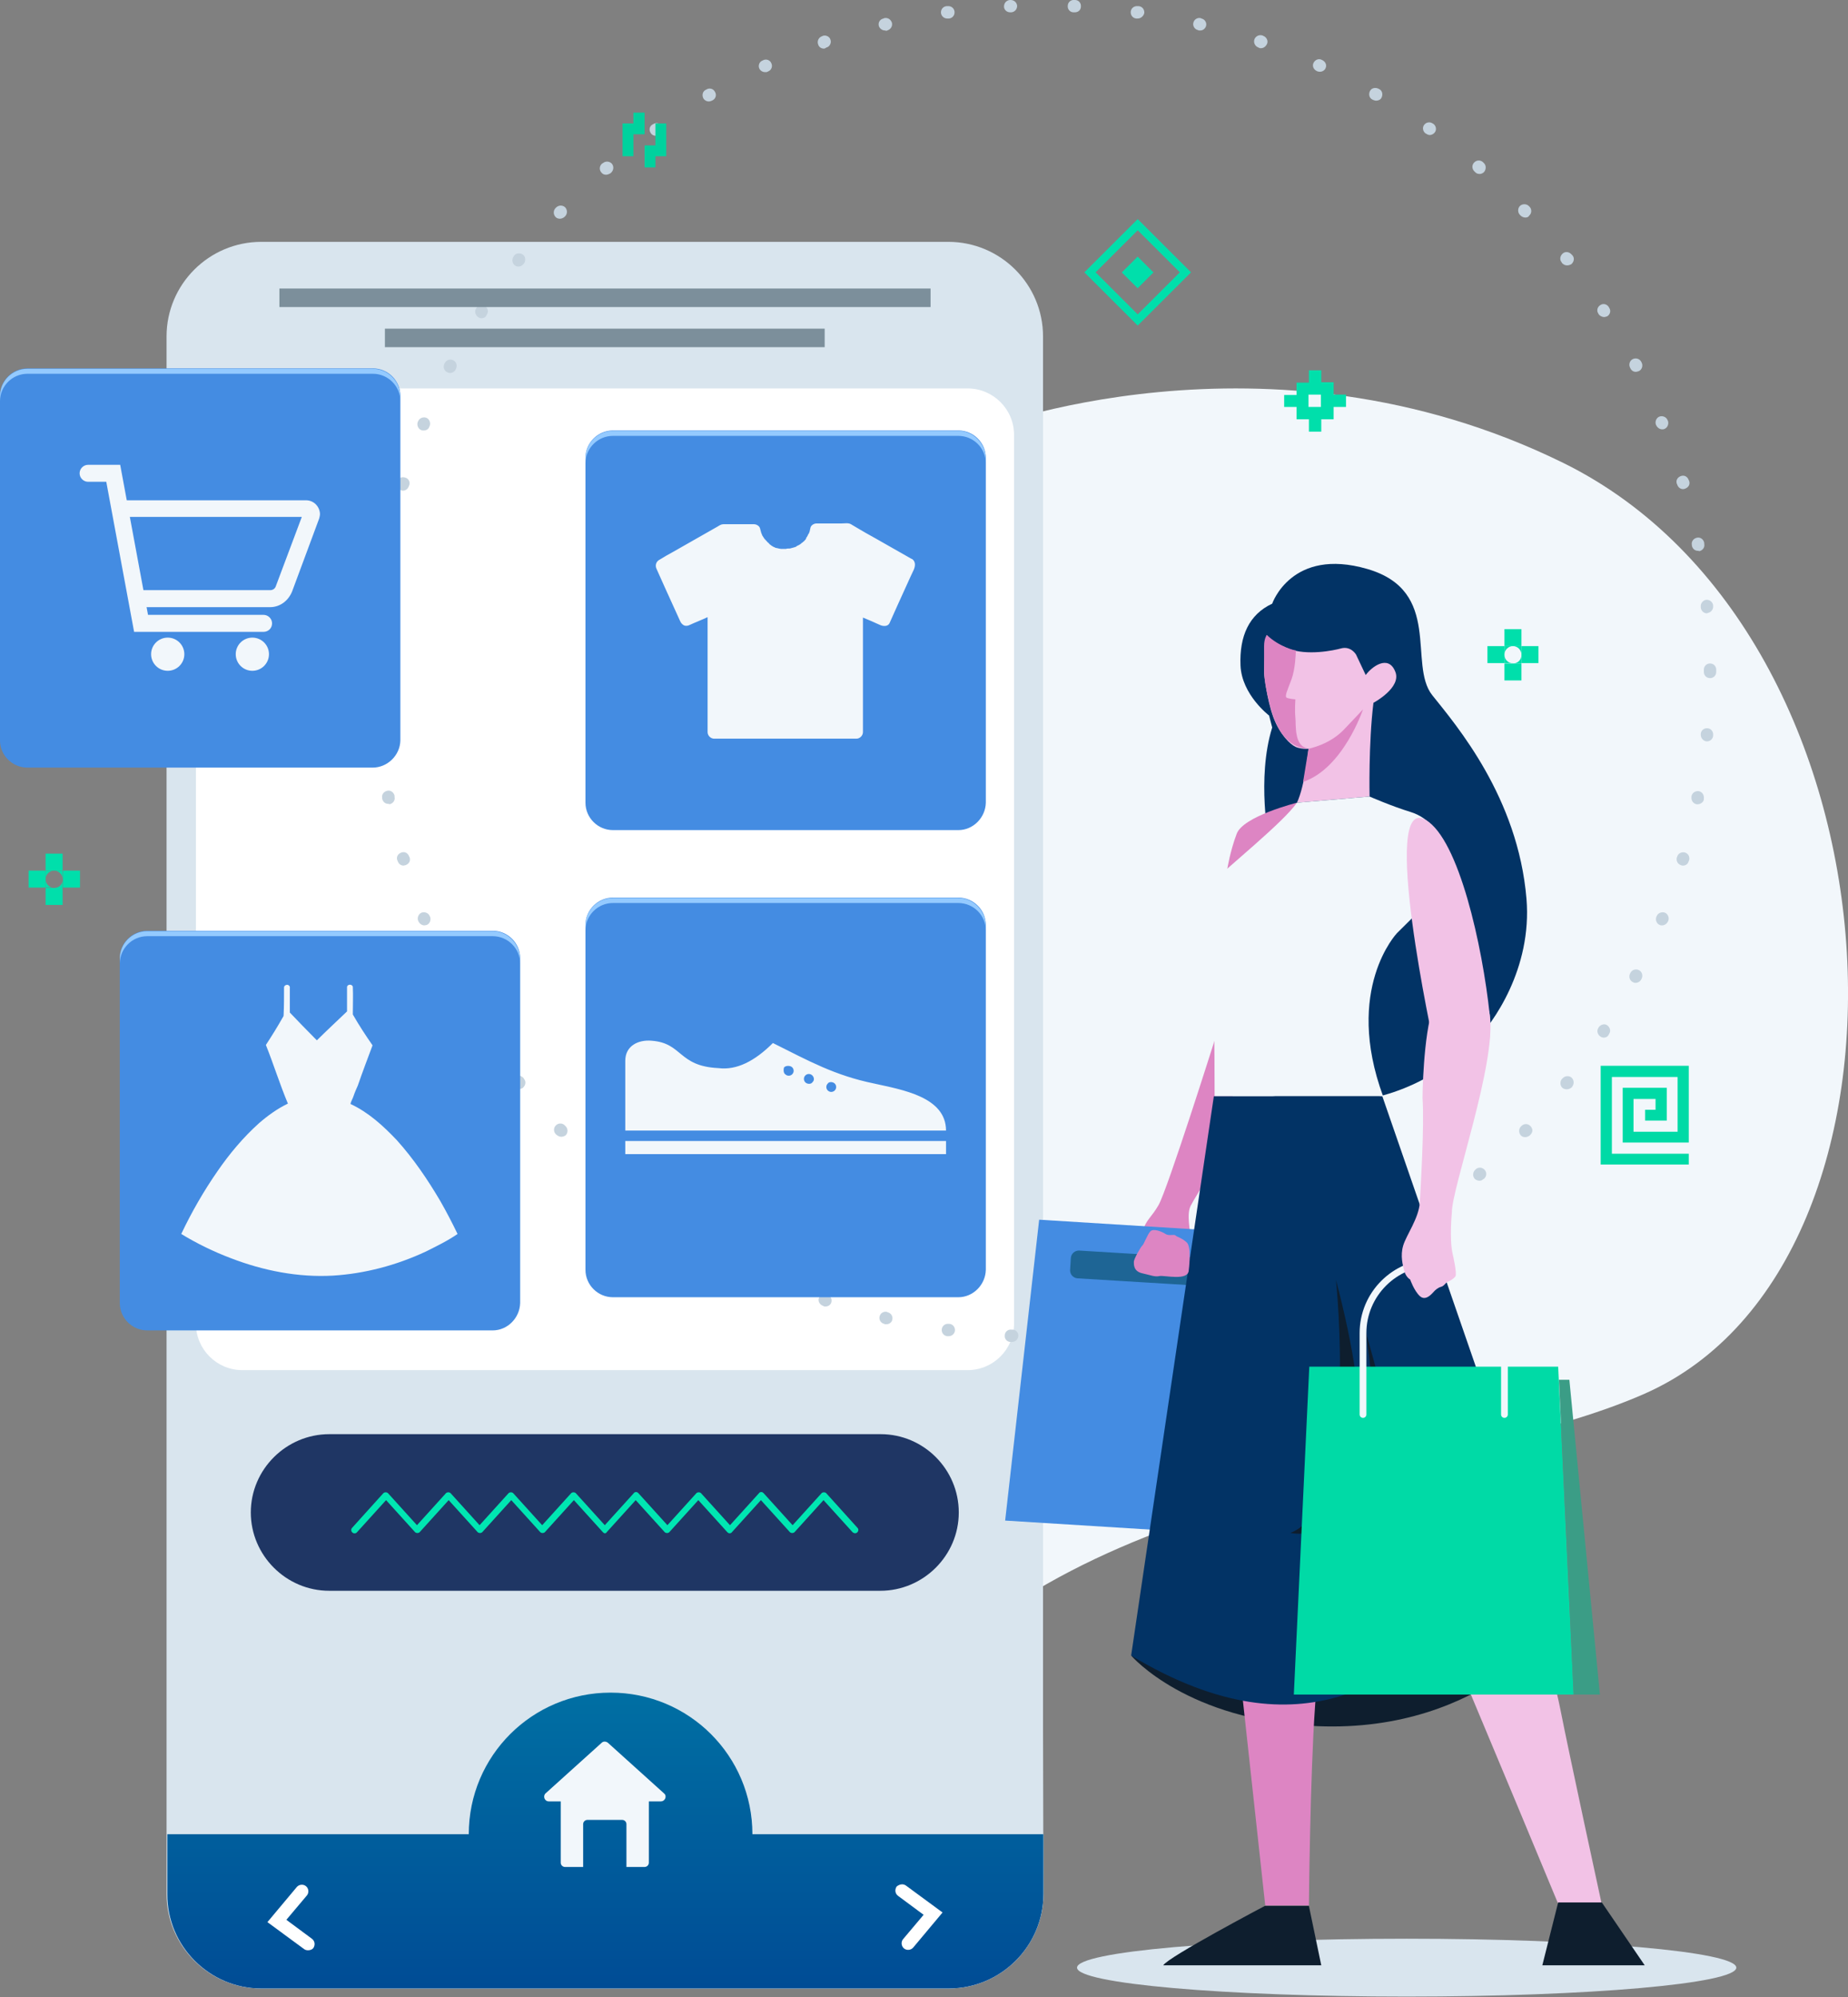
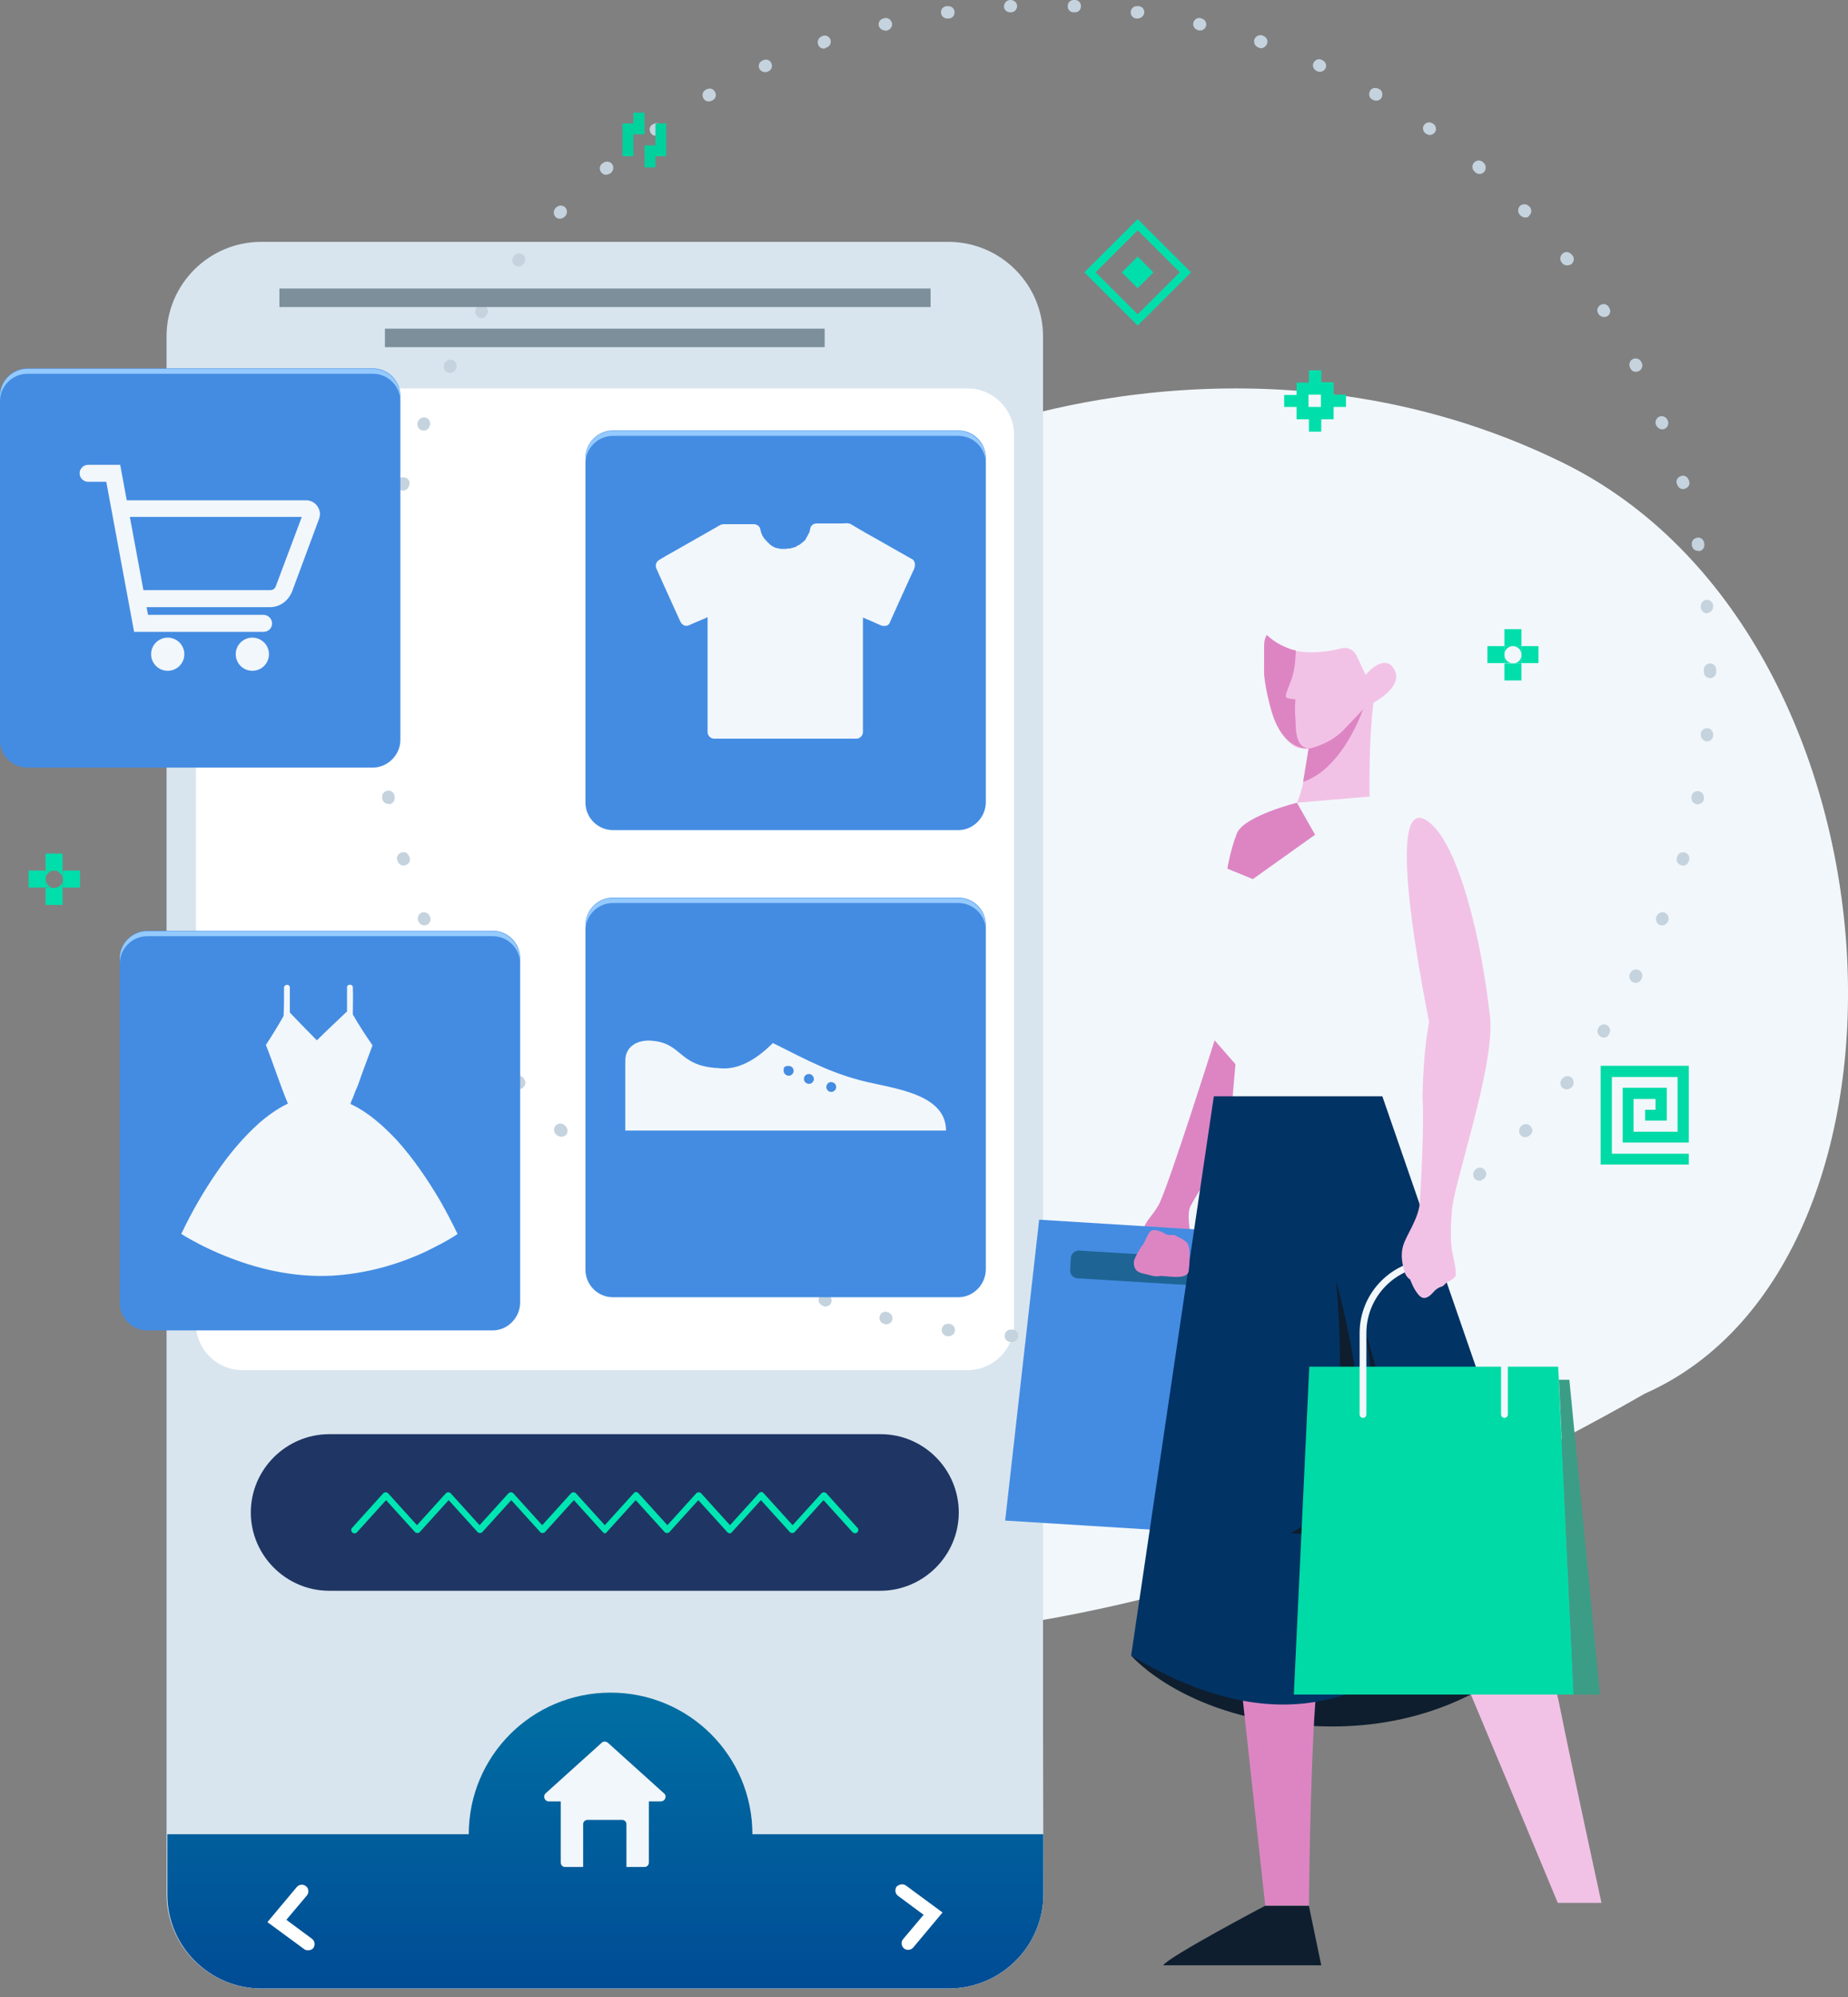
<svg xmlns="http://www.w3.org/2000/svg" width="410" height="443" viewBox="0 0 410 443" fill="none">
  <rect x="0" y="0" width="410" height="443" fill="#808080" stroke="none" />
  <g clip-path="url(#clip0_163_17362)">
-     <path d="M216.918 95.573C216.918 95.573 280.878 70.246 346.811 102.674C424.318 140.835 430.749 280.045 364.902 309.136C321.861 328.13 243.068 327.018 199.17 378.184C155.272 429.35 -18.348 329.499 78.451 225.114C175.249 120.728 216.918 95.573 216.918 95.573Z" fill="#F2F7FB" />
+     <path d="M216.918 95.573C216.918 95.573 280.878 70.246 346.811 102.674C424.318 140.835 430.749 280.045 364.902 309.136C155.272 429.35 -18.348 329.499 78.451 225.114C175.249 120.728 216.918 95.573 216.918 95.573Z" fill="#F2F7FB" />
    <path d="M231.407 382.976V267.553V118.076V74.61C231.407 63.059 221.976 53.647 210.401 53.647H57.959C46.384 53.647 36.953 63.059 36.953 74.61V118.076V267.553V382.976V420.11C36.953 431.661 46.384 441.072 57.959 441.072H210.487C222.062 441.072 231.493 431.661 231.493 420.11L231.407 382.976Z" fill="#D9E5EE" />
    <path d="M214.688 303.916H53.758C48.099 303.916 43.469 299.296 43.469 293.649V96.428C43.469 90.781 48.099 86.161 53.758 86.161H214.688C220.347 86.161 224.977 90.781 224.977 96.428V293.649C224.977 299.296 220.347 303.916 214.688 303.916Z" fill="white" />
    <path d="M238.352 297.67C237.581 297.67 236.98 297.071 236.98 296.387C236.98 295.617 237.495 295.018 238.266 294.932H238.438C239.21 294.932 239.81 295.446 239.895 296.216C239.895 296.986 239.381 297.585 238.609 297.67H238.352C238.438 297.67 238.352 297.67 238.352 297.67ZM224.463 297.67H224.205C223.434 297.67 222.834 296.986 222.919 296.216C222.919 295.446 223.605 294.847 224.377 294.932H224.634C225.406 294.932 226.006 295.617 225.92 296.387C225.834 297.157 225.234 297.67 224.463 297.67ZM252.327 296.387C251.642 296.387 251.041 295.874 250.956 295.189C250.87 294.419 251.384 293.735 252.156 293.649H252.327C253.099 293.563 253.785 294.077 253.871 294.847C253.957 295.617 253.442 296.301 252.67 296.387H252.499C252.499 296.387 252.413 296.387 252.327 296.387ZM210.487 296.387C210.402 296.387 210.402 296.387 210.316 296.387H210.144C209.373 296.301 208.858 295.617 208.944 294.847C209.03 294.077 209.716 293.563 210.487 293.649H210.659C211.43 293.735 211.945 294.419 211.859 295.189C211.773 295.874 211.173 296.387 210.487 296.387ZM266.217 293.735C265.617 293.735 265.017 293.307 264.845 292.708C264.674 291.938 265.103 291.253 265.874 290.997L266.131 290.911C266.903 290.74 267.589 291.168 267.76 291.938C267.932 292.708 267.503 293.392 266.732 293.563L266.56 293.649C266.389 293.735 266.303 293.735 266.217 293.735ZM196.683 293.735C196.598 293.735 196.426 293.735 196.34 293.735L196.169 293.649C195.397 293.478 194.969 292.708 195.14 292.023C195.312 291.253 196.083 290.825 196.769 290.997L196.941 291.082C197.712 291.253 198.141 292.023 197.969 292.708C197.884 293.307 197.284 293.735 196.683 293.735ZM279.678 289.799C279.078 289.799 278.563 289.456 278.392 288.857C278.135 288.173 278.563 287.317 279.249 287.146L279.421 287.061C280.107 286.804 280.964 287.146 281.221 287.916C281.478 288.601 281.136 289.456 280.364 289.713L280.192 289.799C280.021 289.799 279.849 289.799 279.678 289.799ZM183.137 289.799C182.965 289.799 182.794 289.799 182.708 289.713L182.537 289.628C181.851 289.371 181.422 288.601 181.679 287.916C181.936 287.232 182.708 286.804 183.394 287.061L183.565 287.146C184.251 287.403 184.68 288.173 184.423 288.943C184.251 289.456 183.737 289.799 183.137 289.799ZM292.796 284.579C292.282 284.579 291.767 284.237 291.51 283.809C291.167 283.125 291.51 282.269 292.196 282.013L292.367 281.927C293.053 281.585 293.911 281.927 294.168 282.611C294.511 283.296 294.168 284.152 293.482 284.408L293.31 284.494C293.139 284.579 292.967 284.579 292.796 284.579ZM170.105 284.579C169.933 284.579 169.676 284.579 169.504 284.494L169.333 284.408C168.647 284.066 168.304 283.296 168.647 282.611C168.99 281.927 169.762 281.585 170.448 281.927L170.619 282.013C171.305 282.355 171.648 283.125 171.305 283.809C171.133 284.323 170.619 284.579 170.105 284.579ZM305.314 278.162C304.799 278.162 304.371 277.906 304.113 277.478C303.685 276.793 303.942 275.938 304.628 275.595L304.799 275.51C305.485 275.168 306.343 275.339 306.686 276.023C307.028 276.708 306.857 277.563 306.171 277.906L306 277.991C305.742 278.077 305.485 278.162 305.314 278.162ZM157.587 278.162C157.33 278.162 157.072 278.077 156.901 277.991L156.729 277.906C156.044 277.563 155.872 276.708 156.215 276.023C156.558 275.339 157.415 275.168 158.101 275.51L158.273 275.595C158.959 275.938 159.13 276.793 158.787 277.478C158.53 277.906 158.016 278.162 157.587 278.162ZM317.146 270.547C316.717 270.547 316.288 270.376 316.031 269.948C315.602 269.349 315.774 268.494 316.374 268.066L316.545 267.98C317.146 267.553 318.003 267.638 318.432 268.323C318.86 268.922 318.689 269.777 318.089 270.205L317.917 270.291C317.66 270.462 317.403 270.547 317.146 270.547ZM145.755 270.547C145.498 270.547 145.155 270.462 144.983 270.291L144.812 270.205C144.212 269.777 144.04 268.922 144.469 268.323C144.898 267.724 145.755 267.553 146.355 267.98L146.527 268.066C147.127 268.494 147.298 269.349 146.87 269.948C146.612 270.376 146.184 270.547 145.755 270.547ZM328.206 261.905C327.863 261.905 327.434 261.734 327.177 261.478C326.663 260.879 326.748 260.023 327.263 259.51L327.434 259.339C328.034 258.825 328.892 258.911 329.406 259.51C329.921 260.109 329.835 260.964 329.235 261.478L329.063 261.563C328.806 261.82 328.549 261.905 328.206 261.905ZM134.695 261.905C134.352 261.905 134.095 261.82 133.837 261.563L133.666 261.392C133.066 260.879 133.066 260.023 133.58 259.424C134.095 258.825 134.952 258.825 135.552 259.339L135.724 259.424C136.324 259.938 136.409 260.793 135.895 261.392C135.466 261.734 135.038 261.905 134.695 261.905ZM338.409 252.237C338.066 252.237 337.723 252.151 337.466 251.895C336.951 251.381 336.865 250.526 337.38 249.927L337.551 249.756C338.066 249.242 338.923 249.157 339.523 249.756C340.123 250.355 340.123 251.125 339.523 251.724L339.352 251.895C339.095 252.066 338.752 252.237 338.409 252.237ZM124.492 252.151C124.149 252.151 123.806 251.98 123.463 251.724L123.292 251.552C122.777 251.039 122.777 250.098 123.377 249.585C123.892 249.071 124.835 249.071 125.349 249.67L125.521 249.841C126.035 250.355 126.035 251.296 125.521 251.809C125.178 252.066 124.835 252.151 124.492 252.151ZM347.583 241.627C347.325 241.627 346.982 241.542 346.725 241.371C346.125 240.943 346.039 240.002 346.468 239.403L346.64 239.232C347.154 238.633 348.011 238.547 348.611 238.975C349.212 239.488 349.297 240.344 348.869 240.943L348.783 241.114C348.44 241.456 348.011 241.627 347.583 241.627ZM115.232 241.542C114.803 241.542 114.461 241.371 114.118 241.028L113.946 240.857C113.432 240.258 113.603 239.403 114.203 238.889C114.803 238.376 115.661 238.547 116.175 239.146L116.261 239.317C116.775 239.916 116.604 240.772 116.004 241.285C115.832 241.456 115.575 241.542 115.232 241.542ZM355.814 230.162C355.556 230.162 355.299 230.076 355.042 229.905C354.442 229.477 354.184 228.622 354.613 228.023L354.699 227.852C355.128 227.253 355.985 226.996 356.585 227.424C357.185 227.852 357.443 228.707 357.014 229.306L356.928 229.477C356.671 229.991 356.242 230.162 355.814 230.162ZM107.087 230.162C106.658 230.162 106.23 229.905 105.887 229.563L105.801 229.392C105.372 228.707 105.544 227.937 106.23 227.509C106.916 227.082 107.687 227.253 108.116 227.937L108.202 228.108C108.63 228.707 108.459 229.563 107.773 229.991C107.601 230.076 107.344 230.162 107.087 230.162ZM362.844 218.012C362.587 218.012 362.415 217.927 362.244 217.841C361.558 217.499 361.301 216.643 361.644 215.959L361.729 215.787C362.072 215.103 362.93 214.846 363.616 215.189C364.302 215.531 364.559 216.386 364.216 217.071L364.13 217.242C363.873 217.755 363.358 218.012 362.844 218.012ZM99.971 218.012C99.456 218.012 99.028 217.755 98.77 217.242L98.685 217.071C98.342 216.386 98.599 215.531 99.285 215.189C99.971 214.846 100.828 215.103 101.171 215.787L101.257 215.959C101.6 216.643 101.343 217.499 100.657 217.841C100.399 217.927 100.228 218.012 99.971 218.012ZM368.76 205.263C368.588 205.263 368.417 205.263 368.246 205.178C367.56 204.921 367.217 204.065 367.474 203.381L367.56 203.21C367.817 202.525 368.674 202.183 369.36 202.44C370.046 202.697 370.389 203.552 370.132 204.237L370.046 204.408C369.789 204.921 369.274 205.263 368.76 205.263ZM94.141 205.263C93.626 205.263 93.112 204.921 92.855 204.408L92.769 204.237C92.511 203.552 92.855 202.697 93.54 202.44C94.226 202.183 95.084 202.525 95.341 203.21L95.427 203.381C95.684 204.065 95.341 204.921 94.655 205.178C94.484 205.178 94.312 205.263 94.141 205.263ZM373.39 192.001C373.218 192.001 373.133 192.001 372.961 191.916C372.19 191.659 371.847 190.974 372.018 190.204L372.104 190.033C372.275 189.263 373.133 188.921 373.819 189.092C374.59 189.349 374.933 190.033 374.762 190.803L374.676 190.974C374.504 191.659 373.99 192.001 373.39 192.001ZM89.511 192.001C88.91 192.001 88.396 191.573 88.225 190.974L88.139 190.803C87.882 190.033 88.31 189.349 89.082 189.092C89.854 188.835 90.54 189.263 90.797 190.033L90.882 190.204C91.14 190.974 90.711 191.659 89.939 191.916C89.768 191.916 89.682 192.001 89.511 192.001ZM376.648 178.397C376.562 178.397 376.476 178.397 376.391 178.397C375.619 178.226 375.19 177.541 375.276 176.771V176.6C375.448 175.83 376.133 175.402 376.905 175.488C377.677 175.659 378.105 176.343 378.02 177.113V177.37C377.934 177.883 377.334 178.397 376.648 178.397ZM86.167 178.311C85.481 178.311 84.967 177.883 84.795 177.199V177.028C84.624 176.258 85.138 175.573 85.91 175.402C86.681 175.231 87.367 175.744 87.539 176.515V176.771C87.71 177.541 87.196 178.226 86.424 178.397C86.338 178.311 86.253 178.311 86.167 178.311ZM378.706 164.45H378.62C377.848 164.365 377.334 163.68 377.334 162.996V162.739C377.42 161.969 378.105 161.456 378.877 161.541C379.649 161.627 380.163 162.311 380.077 163.081V163.252C379.992 163.937 379.392 164.45 378.706 164.45ZM84.195 164.45C83.509 164.45 82.909 163.937 82.823 163.167V162.91C82.737 162.14 83.338 161.456 84.109 161.456C84.881 161.37 85.567 161.969 85.567 162.739V162.91C85.653 163.68 85.052 164.365 84.366 164.45C84.281 164.45 84.195 164.45 84.195 164.45ZM379.392 150.418C378.62 150.418 378.02 149.819 378.02 149.049V148.878V148.792V148.536C378.02 147.766 378.62 147.167 379.392 147.167C380.163 147.167 380.763 147.766 380.763 148.536V148.707V148.792C380.763 148.792 380.763 148.792 380.763 148.878V149.049C380.763 149.819 380.163 150.418 379.392 150.418ZM83.509 150.418C82.737 150.418 82.137 149.819 82.137 149.049V148.878L83.509 148.792H84.881V148.964C84.881 149.819 84.281 150.418 83.509 150.418ZM84.195 136.386C84.109 136.386 84.109 136.386 84.023 136.386C83.252 136.3 82.737 135.616 82.823 134.846V134.675C82.909 133.905 83.595 133.306 84.281 133.391C85.052 133.477 85.567 134.161 85.567 134.846V135.102C85.481 135.873 84.881 136.386 84.195 136.386ZM378.706 136.044C378.02 136.044 377.42 135.53 377.334 134.76V134.589C377.248 133.819 377.848 133.135 378.534 133.049C379.306 132.963 379.992 133.562 380.077 134.247V134.418C380.163 135.188 379.563 135.873 378.877 135.958C378.791 136.044 378.706 136.044 378.706 136.044ZM86.167 122.439C86.081 122.439 85.995 122.439 85.91 122.439C85.138 122.268 84.709 121.584 84.795 120.814V120.557C84.967 119.787 85.653 119.359 86.424 119.445C87.196 119.616 87.624 120.3 87.539 121.07V121.241C87.367 122.011 86.767 122.439 86.167 122.439ZM376.734 122.183C376.048 122.183 375.533 121.755 375.362 121.07V120.899C375.19 120.129 375.705 119.445 376.476 119.273C377.248 119.102 377.934 119.616 378.105 120.386V120.642C378.277 121.413 377.763 122.097 376.991 122.268C376.905 122.183 376.819 122.183 376.734 122.183ZM89.425 108.835C89.254 108.835 89.168 108.835 88.996 108.749C88.225 108.493 87.882 107.808 88.053 107.038L88.139 106.867C88.31 106.097 89.082 105.669 89.854 105.926C90.625 106.097 91.054 106.867 90.797 107.637L90.711 107.808C90.54 108.407 90.025 108.835 89.425 108.835ZM373.39 108.493C372.79 108.493 372.275 108.065 372.104 107.466L372.018 107.295C371.761 106.525 372.19 105.84 372.961 105.584C373.733 105.327 374.419 105.755 374.676 106.525L374.762 106.696C375.019 107.466 374.59 108.15 373.819 108.407C373.647 108.493 373.476 108.493 373.39 108.493ZM93.969 95.487C93.798 95.487 93.626 95.487 93.455 95.402C92.769 95.145 92.426 94.289 92.683 93.605L92.769 93.434C93.026 92.749 93.883 92.407 94.569 92.664C95.255 92.92 95.598 93.776 95.341 94.46L95.255 94.632C95.084 95.231 94.569 95.487 93.969 95.487ZM368.76 95.231C368.246 95.231 367.731 94.888 367.474 94.375L367.388 94.204C367.131 93.519 367.474 92.664 368.16 92.407C368.846 92.15 369.703 92.493 369.96 93.177L370.046 93.348C370.303 94.033 369.96 94.888 369.274 95.145C369.103 95.231 368.931 95.231 368.76 95.231ZM99.799 82.739C99.628 82.739 99.371 82.653 99.199 82.567C98.513 82.225 98.256 81.37 98.599 80.685L98.685 80.514C99.028 79.829 99.885 79.573 100.571 79.915C101.257 80.257 101.514 81.113 101.171 81.797L101.085 81.968C100.828 82.482 100.314 82.739 99.799 82.739ZM362.93 82.482C362.415 82.482 361.987 82.225 361.729 81.712L361.644 81.541C361.301 80.856 361.558 80.001 362.244 79.658C362.93 79.316 363.787 79.573 364.13 80.257L364.216 80.428C364.559 81.113 364.302 81.968 363.616 82.311C363.358 82.396 363.101 82.482 362.93 82.482ZM106.83 70.589C106.573 70.589 106.315 70.503 106.058 70.332C105.458 69.904 105.201 69.049 105.629 68.45L105.715 68.278C106.144 67.594 107.001 67.423 107.601 67.851C108.202 68.278 108.459 69.134 108.03 69.733L107.944 69.904C107.773 70.332 107.344 70.589 106.83 70.589ZM355.899 70.332C355.471 70.332 354.956 70.075 354.699 69.733L354.613 69.562C354.184 68.963 354.356 68.107 355.042 67.68C355.642 67.252 356.499 67.423 356.928 68.107L357.014 68.278C357.443 68.877 357.271 69.733 356.585 70.161C356.328 70.246 356.071 70.332 355.899 70.332ZM115.061 59.123C114.718 59.123 114.46 59.038 114.203 58.867C113.603 58.353 113.517 57.498 113.946 56.899L114.032 56.728C114.461 56.129 115.404 56.043 116.004 56.471C116.604 56.899 116.69 57.84 116.261 58.439L116.09 58.61C115.832 58.952 115.404 59.123 115.061 59.123ZM347.668 58.867C347.24 58.867 346.897 58.696 346.554 58.353L346.468 58.182C345.954 57.583 346.125 56.728 346.725 56.214C347.325 55.701 348.183 55.872 348.697 56.471L348.869 56.642C349.383 57.241 349.212 58.097 348.611 58.61C348.269 58.781 348.011 58.867 347.668 58.867ZM124.235 48.514C123.892 48.514 123.549 48.428 123.292 48.171C122.777 47.658 122.691 46.802 123.206 46.203L123.377 46.032C123.892 45.519 124.749 45.433 125.349 45.947C125.864 46.46 125.949 47.316 125.435 47.915L125.264 48.086C125.006 48.343 124.578 48.514 124.235 48.514ZM338.409 48.257C338.066 48.257 337.637 48.086 337.38 47.829L337.208 47.658C336.694 47.145 336.694 46.203 337.208 45.69C337.723 45.177 338.666 45.177 339.18 45.69L339.352 45.861C339.866 46.375 339.866 47.316 339.266 47.829C339.095 48.171 338.752 48.257 338.409 48.257ZM134.438 38.76C134.009 38.76 133.666 38.589 133.409 38.246C132.894 37.647 132.98 36.792 133.58 36.278L133.752 36.193C134.352 35.679 135.209 35.765 135.724 36.278C136.238 36.877 136.152 37.733 135.638 38.246L135.466 38.417C135.038 38.674 134.695 38.76 134.438 38.76ZM328.292 38.589C327.949 38.589 327.606 38.503 327.348 38.246L327.177 38.075C326.577 37.562 326.491 36.706 327.005 36.107C327.52 35.508 328.377 35.423 328.977 35.936L329.149 36.107C329.749 36.62 329.749 37.476 329.32 38.075C329.063 38.417 328.634 38.589 328.292 38.589ZM145.498 30.118C145.069 30.118 144.64 29.947 144.383 29.519C143.954 28.92 144.04 28.064 144.726 27.637L144.898 27.551C145.498 27.123 146.355 27.294 146.784 27.893C147.212 28.492 147.041 29.348 146.441 29.776L146.269 29.861C146.012 30.032 145.755 30.118 145.498 30.118ZM317.231 29.947C316.974 29.947 316.717 29.861 316.46 29.69L316.288 29.604C315.688 29.177 315.517 28.321 315.945 27.722C316.374 27.123 317.231 26.952 317.832 27.38L318.003 27.465C318.603 27.893 318.775 28.749 318.346 29.348C318.089 29.69 317.66 29.947 317.231 29.947ZM157.244 22.503C156.729 22.503 156.301 22.246 156.044 21.818C155.701 21.134 155.872 20.278 156.558 19.936L156.729 19.85C157.415 19.423 158.273 19.679 158.616 20.364C159.044 21.048 158.787 21.904 158.101 22.246L157.93 22.332C157.758 22.417 157.501 22.503 157.244 22.503ZM305.314 22.332C305.056 22.332 304.885 22.246 304.628 22.16L304.456 22.075C303.77 21.733 303.599 20.877 303.942 20.193C304.285 19.508 305.142 19.337 305.828 19.679L306 19.765C306.686 20.107 306.857 20.963 306.514 21.647C306.343 22.075 305.828 22.332 305.314 22.332ZM169.762 16C169.247 16 168.733 15.743 168.476 15.23C168.133 14.546 168.476 13.69 169.161 13.433L169.333 13.348C170.019 13.005 170.876 13.348 171.133 14.032C171.476 14.717 171.133 15.572 170.448 15.829L170.276 15.915C170.19 16 169.933 16 169.762 16ZM292.882 15.915C292.71 15.915 292.539 15.915 292.281 15.829L292.11 15.743C291.424 15.401 291.081 14.631 291.424 13.947C291.767 13.262 292.539 12.92 293.225 13.262L293.396 13.348C294.082 13.69 294.425 14.46 294.082 15.145C293.911 15.572 293.396 15.915 292.882 15.915ZM182.794 10.781C182.194 10.781 181.679 10.438 181.508 9.84C181.251 9.155 181.593 8.299 182.365 8.043L182.537 7.957C183.223 7.701 184.08 8.128 184.251 8.813C184.509 9.497 184.08 10.353 183.394 10.524L183.223 10.61C183.137 10.695 182.965 10.781 182.794 10.781ZM279.764 10.695C279.592 10.695 279.507 10.695 279.335 10.61L279.164 10.524C278.478 10.267 278.049 9.497 278.306 8.727C278.563 8.043 279.335 7.615 280.107 7.872L280.278 7.957C280.964 8.214 281.393 8.984 281.136 9.668C280.878 10.267 280.364 10.695 279.764 10.695ZM196.34 6.759C195.74 6.759 195.14 6.332 194.969 5.733C194.797 4.963 195.226 4.278 195.998 4.107L196.169 4.021C196.941 3.85 197.627 4.278 197.884 5.048C198.055 5.818 197.627 6.503 196.855 6.759L196.598 6.845C196.512 6.759 196.426 6.759 196.34 6.759ZM266.303 6.759C266.217 6.759 266.046 6.759 265.96 6.759L265.788 6.674C265.017 6.503 264.588 5.733 264.76 5.048C264.931 4.278 265.703 3.85 266.389 4.021L266.56 4.107C267.332 4.278 267.76 5.048 267.589 5.733C267.417 6.332 266.903 6.759 266.303 6.759ZM210.144 4.107C209.458 4.107 208.858 3.594 208.773 2.909C208.687 2.139 209.201 1.455 209.973 1.369H210.23C211.002 1.283 211.688 1.797 211.773 2.567C211.859 3.337 211.345 4.021 210.573 4.107H210.402C210.316 4.107 210.23 4.107 210.144 4.107ZM252.413 4.107C252.327 4.107 252.242 4.107 252.242 4.107H252.07C251.299 4.021 250.784 3.337 250.87 2.567C250.956 1.797 251.642 1.283 252.413 1.369H252.67C253.442 1.455 253.957 2.139 253.871 2.909C253.699 3.594 253.099 4.107 252.413 4.107ZM224.12 2.738C223.348 2.738 222.748 2.139 222.748 1.455C222.748 0.684 223.262 0.086 224.034 -2.73073e-05H224.205C224.977 -2.73073e-05 225.577 0.513 225.663 1.283C225.663 2.053 225.149 2.652 224.377 2.738H224.12C224.205 2.738 224.205 2.738 224.12 2.738ZM238.438 2.738H238.181C237.409 2.738 236.809 2.053 236.895 1.283C236.895 0.513 237.581 -0.086 238.352 -2.73073e-05H238.524C239.295 -2.73073e-05 239.895 0.684 239.81 1.455C239.81 2.225 239.21 2.738 238.438 2.738Z" fill="#C5D3DE" />
    <path d="M212.631 213.392C211.002 213.392 209.63 214.761 209.63 216.386C209.63 218.183 211.602 220.408 212.374 221.349L212.459 221.435C212.545 221.52 212.545 221.52 212.631 221.52C212.716 221.52 212.802 221.52 212.802 221.435C212.802 221.435 212.802 221.435 212.888 221.349C213.745 220.493 215.632 218.183 215.632 216.386C215.632 214.675 214.26 213.392 212.631 213.392ZM213.917 216.814L213.145 217.584C212.974 217.755 212.802 217.755 212.631 217.755C212.459 217.755 212.288 217.67 212.116 217.584L211.345 216.814C211.087 216.558 211.087 216.044 211.345 215.787L212.116 215.017C212.288 214.846 212.459 214.846 212.631 214.846C212.802 214.846 212.974 214.932 213.145 215.017L213.917 215.787C214.174 216.044 214.174 216.558 213.917 216.814Z" fill="#C5D3DE" />
    <path d="M195.397 318.12H73.049C63.532 318.12 55.644 325.906 55.644 335.489C55.644 344.986 63.446 352.858 73.049 352.858H195.312C204.829 352.858 212.716 345.072 212.716 335.489C212.716 325.906 204.914 318.12 195.397 318.12Z" fill="#1F3664" />
    <path d="M190.253 338.911L183.308 331.211C183.051 330.954 182.537 330.954 182.279 331.211L175.849 338.312L169.419 331.211C169.247 331.039 169.076 330.954 168.904 330.954C168.733 330.954 168.475 331.039 168.39 331.211L161.959 338.312L155.529 331.211C155.272 330.954 154.757 330.954 154.5 331.211L148.07 338.312L141.639 331.211C141.468 331.039 141.296 330.954 141.125 330.954C140.954 330.954 140.696 331.039 140.611 331.211L134.18 338.312L127.75 331.211C127.493 330.954 126.978 330.954 126.721 331.211L120.291 338.312L113.86 331.211C113.603 330.954 113.089 330.954 112.831 331.211L106.401 338.312L99.971 331.211C99.713 330.954 99.199 330.954 98.942 331.211L92.511 338.312L86.081 331.211C85.824 330.954 85.309 330.954 85.052 331.211L78.107 338.911C77.85 339.168 77.85 339.681 78.193 339.938C78.45 340.195 78.965 340.195 79.222 339.852L85.652 332.751L92.083 339.852C92.34 340.109 92.854 340.109 93.112 339.852L99.542 332.751L105.972 339.852C106.23 340.109 106.744 340.109 107.001 339.852L113.432 332.751L119.862 339.852C120.119 340.109 120.634 340.109 120.891 339.852L127.321 332.751L133.752 339.852L133.837 339.938C133.837 339.938 133.923 339.938 133.923 340.024C134.009 340.024 134.094 340.109 134.18 340.109C134.266 340.109 134.352 340.109 134.437 340.024C134.437 340.024 134.523 340.024 134.523 339.938C134.609 339.938 134.609 339.938 134.609 339.852L141.039 332.751L147.47 339.852C147.727 340.109 148.241 340.109 148.498 339.852L154.929 332.751L161.359 339.852C161.531 340.024 161.702 340.109 161.874 340.109C162.045 340.109 162.302 340.024 162.388 339.852L168.818 332.751L175.249 339.852C175.506 340.109 176.02 340.109 176.278 339.852L182.708 332.751L189.138 339.852C189.396 340.109 189.824 340.195 190.167 339.938C190.51 339.596 190.51 339.168 190.253 338.911Z" fill="#00E6B2" />
    <path d="M57.959 441.072H210.487C222.062 441.072 231.493 431.66 231.493 420.11V406.847H166.932C166.932 389.478 152.871 375.446 135.466 375.446C118.061 375.446 104 389.478 104 406.847H37.125V420.11C37.039 431.66 46.47 441.072 57.959 441.072Z" fill="#F2F7FB" />
    <path d="M57.959 441.072H210.487C222.062 441.072 231.493 431.66 231.493 420.11V406.847H166.932C166.932 389.478 152.871 375.446 135.466 375.446C118.061 375.446 104 389.478 104 406.847H37.125V420.11C37.039 431.66 46.47 441.072 57.959 441.072Z" fill="url(#paint0_linear_163_17362)" />
    <path d="M147.298 397.778L134.866 386.569C134.437 386.227 133.837 386.227 133.494 386.569L121.062 397.778C120.376 398.377 120.805 399.575 121.748 399.575H124.406V413.179C124.406 413.692 124.835 414.12 125.349 414.12H129.379V404.623C129.379 404.109 129.808 403.682 130.322 403.682H138.038C138.553 403.682 138.982 404.109 138.982 404.623V414.12H143.011C143.526 414.12 143.954 413.692 143.954 413.179V399.575H146.612C147.555 399.575 148.07 398.377 147.298 397.778Z" fill="#F2F7FB" />
    <path d="M82.652 170.268H6.087C2.744 170.268 0 167.53 0 164.279V87.787C0 84.45 2.744 81.712 6.087 81.712H82.737C86.081 81.712 88.825 84.45 88.825 87.787V164.279C88.739 167.53 85.995 170.268 82.652 170.268Z" fill="#448CE2" />
    <path d="M58.474 140.151H29.751L23.578 106.867H19.548C18.52 106.867 17.662 106.011 17.662 104.985C17.662 103.958 18.52 103.102 19.548 103.102H26.665L32.838 136.386H58.474C59.502 136.386 60.36 137.242 60.36 138.268C60.36 139.381 59.502 140.151 58.474 140.151Z" fill="#F2F7FB" />
    <path d="M59.931 134.675H30.266V130.91H59.931C60.531 130.91 61.046 130.568 61.217 129.969L66.962 114.653H25.979V110.974H67.905C69.62 110.974 70.906 112.343 70.991 113.969C70.991 114.311 70.906 114.653 70.82 114.995L64.818 131.167C63.961 133.306 62.075 134.675 59.931 134.675Z" fill="#F2F7FB" />
    <path d="M37.21 148.792C39.247 148.792 40.897 147.145 40.897 145.113C40.897 143.081 39.247 141.434 37.21 141.434C35.174 141.434 33.524 143.081 33.524 145.113C33.524 147.145 35.174 148.792 37.21 148.792Z" fill="#F2F7FB" />
    <path d="M55.987 148.792C58.023 148.792 59.674 147.145 59.674 145.113C59.674 143.081 58.023 141.434 55.987 141.434C53.951 141.434 52.3 143.081 52.3 145.113C52.3 147.145 53.951 148.792 55.987 148.792Z" fill="#F2F7FB" />
    <path d="M82.652 81.797H6.087C2.744 81.797 0 84.535 0 87.872V88.984C0 85.647 2.744 82.909 6.087 82.909H82.737C86.081 82.909 88.825 85.647 88.825 88.984V87.872C88.739 84.45 85.995 81.797 82.652 81.797Z" fill="#94CAFF" />
    <path d="M212.631 184.13H135.981C132.637 184.13 129.893 181.392 129.893 178.055V101.562C129.893 98.225 132.637 95.487 135.981 95.487H212.631C215.974 95.487 218.718 98.225 218.718 101.562V178.055C218.632 181.392 215.889 184.13 212.631 184.13Z" fill="#448CE2" />
    <path d="M212.631 95.573H135.981C132.637 95.573 129.893 98.311 129.893 101.648V102.76C129.893 99.423 132.637 96.685 135.981 96.685H212.631C215.974 96.685 218.718 99.423 218.718 102.76V101.648C218.632 98.311 215.889 95.573 212.631 95.573Z" fill="#94CAFF" />
    <path d="M202.942 124.835C202.857 124.493 202.685 124.236 202.342 123.979C202.342 123.979 202.342 123.979 202.257 123.979C199.599 122.439 196.941 120.985 194.283 119.445C192.74 118.589 191.196 117.733 189.653 116.792C189.396 116.621 189.053 116.45 188.796 116.279C188.195 115.937 187.424 116.108 186.738 116.108C184.852 116.108 183.051 116.108 181.165 116.108C180.565 116.108 179.879 116.536 179.793 117.134C179.707 117.391 179.707 117.648 179.622 117.905C179.536 118.076 179.536 118.161 179.45 118.332C179.45 118.332 179.45 118.418 179.364 118.418C179.279 118.675 179.107 118.931 179.021 119.102C178.936 119.188 178.85 119.274 178.85 119.445C178.85 119.53 178.764 119.53 178.764 119.616C178.593 119.787 178.421 120.044 178.164 120.215C178.078 120.3 177.993 120.386 177.821 120.471C177.821 120.471 177.821 120.471 177.735 120.557L177.65 120.643C177.392 120.814 177.135 120.985 176.878 121.07C176.878 121.07 176.707 121.156 176.621 121.241H176.707C176.535 121.327 176.364 121.327 176.192 121.413C175.849 121.498 175.592 121.584 175.249 121.669C175.163 121.669 175.078 121.669 174.992 121.669C174.82 121.669 174.563 121.669 174.392 121.755C174.049 121.755 173.706 121.755 173.448 121.755H173.363H173.277C173.106 121.755 172.934 121.669 172.763 121.669C172.591 121.584 172.248 121.584 171.991 121.498L171.905 121.413C171.819 121.413 171.734 121.327 171.648 121.327C171.476 121.241 171.391 121.156 171.219 121.07C171.134 120.985 170.962 120.899 170.876 120.814C170.791 120.728 170.705 120.728 170.705 120.643C170.619 120.643 170.619 120.557 170.619 120.557C170.533 120.471 170.448 120.386 170.448 120.386C170.276 120.3 170.19 120.129 170.105 120.044C170.019 119.958 169.933 119.872 169.847 119.787C169.847 119.701 169.676 119.616 169.676 119.616C169.505 119.359 169.333 119.102 169.162 118.846C169.162 118.76 169.076 118.76 169.076 118.675C169.076 118.589 168.99 118.418 168.904 118.247C168.819 117.99 168.733 117.648 168.647 117.306C168.561 116.707 167.875 116.279 167.275 116.279C165.646 116.279 164.103 116.279 162.474 116.279C161.788 116.279 161.102 116.279 160.502 116.279C159.988 116.279 159.645 116.536 159.216 116.792C155.958 118.675 152.7 120.471 149.442 122.354C148.327 122.953 147.298 123.552 146.184 124.236C145.498 124.664 145.326 125.52 145.669 126.204C146.269 127.573 146.87 128.856 147.47 130.225C148.413 132.365 149.442 134.504 150.385 136.643C150.642 137.156 150.814 137.669 151.071 138.097C151.242 138.354 151.585 138.696 151.928 138.782C152.357 138.867 152.7 138.782 153.043 138.611C154.329 138.012 155.701 137.498 156.987 136.899C156.987 137.07 156.987 137.327 156.987 137.498C156.987 139.723 156.987 141.862 156.987 144.087C156.987 146.739 156.987 149.391 156.987 152.044C156.987 154.354 156.987 156.664 156.987 158.974C156.987 160.087 156.987 161.199 156.987 162.311C156.987 162.311 156.987 162.311 156.987 162.397C156.987 163.167 157.673 163.851 158.444 163.851C159.473 163.851 160.502 163.851 161.531 163.851C164.017 163.851 166.589 163.851 169.076 163.851C172.077 163.851 175.163 163.851 178.164 163.851C180.822 163.851 183.394 163.851 186.052 163.851C187.338 163.851 188.624 163.851 189.91 163.851C189.91 163.851 189.91 163.851 189.996 163.851C190.768 163.851 191.454 163.167 191.454 162.397C191.454 161.456 191.454 160.6 191.454 159.659C191.454 157.434 191.454 155.295 191.454 153.071C191.454 150.418 191.454 147.766 191.454 145.113C191.454 142.803 191.454 140.493 191.454 138.183C191.454 137.755 191.454 137.327 191.454 136.985C192.482 137.413 193.511 137.84 194.626 138.354C194.883 138.439 195.14 138.611 195.397 138.696C196.083 138.953 197.026 138.953 197.369 138.183C197.97 136.814 198.57 135.53 199.17 134.161C200.113 132.022 201.142 129.883 202.085 127.744C202.342 127.231 202.514 126.803 202.771 126.29C203.028 125.605 203.028 125.177 202.942 124.835ZM177.907 120.557C177.907 120.557 177.821 120.557 177.907 120.557C177.821 120.557 177.907 120.557 177.907 120.557ZM169.847 119.701C169.847 119.616 169.762 119.616 169.847 119.701C169.676 119.445 169.762 119.616 169.847 119.701Z" fill="#F2F7FB" />
    <path d="M109.316 295.104H32.666C29.323 295.104 26.579 292.366 26.579 289.029V212.536C26.579 209.199 29.323 206.461 32.666 206.461H109.316C112.66 206.461 115.404 209.199 115.404 212.536V289.029C115.318 292.366 112.574 295.104 109.316 295.104Z" fill="#448CE2" />
    <path d="M109.316 206.547H32.666C29.323 206.547 26.579 209.285 26.579 212.622V213.734C26.579 210.397 29.323 207.659 32.666 207.659H109.316C112.66 207.659 115.404 210.397 115.404 213.734V212.622C115.318 209.285 112.574 206.547 109.316 206.547Z" fill="#94CAFF" />
    <path d="M63.017 219.039C63.017 218.697 63.361 218.44 63.703 218.44C64.046 218.44 64.389 218.782 64.304 219.124C64.304 220.921 64.304 222.804 64.304 224.6C66.19 226.568 68.076 228.536 69.962 230.419C70.048 230.504 70.219 230.675 70.305 230.761C72.449 228.622 74.678 226.568 76.907 224.429L76.993 224.344C76.993 222.547 76.993 220.665 76.993 218.868C77.164 218.269 78.108 218.269 78.279 218.868C78.365 220.921 78.279 222.975 78.279 225.028C79.651 227.424 81.108 229.649 82.652 231.873C81.537 234.868 80.422 237.777 79.394 240.772C79.051 241.542 78.708 242.312 78.45 243.082C78.279 243.681 77.85 244.28 77.764 244.879C81.794 246.761 85.052 249.756 88.053 252.921C91.74 257.028 94.826 261.563 97.656 266.355C99.028 268.75 100.314 271.232 101.514 273.713C99.285 275.253 96.798 276.451 94.398 277.649C87.967 280.644 80.937 282.526 73.821 282.954C66.104 283.382 58.388 281.841 51.271 279.103C47.413 277.649 43.726 275.852 40.211 273.713C42.526 268.836 45.184 264.216 48.271 259.766C50.928 255.916 53.929 252.323 57.445 249.157C59.416 247.446 61.56 245.905 63.875 244.793C62.074 240.515 60.703 236.066 58.988 231.788C60.274 229.82 61.56 227.766 62.76 225.627C62.932 225.456 62.932 225.199 62.932 224.943C63.017 223.146 63.017 221.092 63.017 219.039Z" fill="#F2F7FB" />
    <path d="M212.631 287.745H135.981C132.637 287.745 129.893 285.007 129.893 281.67V205.178C129.893 201.841 132.637 199.103 135.981 199.103H212.631C215.974 199.103 218.718 201.841 218.718 205.178V281.67C218.632 285.007 215.889 287.745 212.631 287.745Z" fill="#448CE2" />
    <path d="M212.631 199.188H135.981C132.637 199.188 129.893 201.926 129.893 205.263V206.375C129.893 203.039 132.637 200.301 135.981 200.301H212.631C215.974 200.301 218.718 203.039 218.718 206.375V205.263C218.632 201.926 215.889 199.188 212.631 199.188Z" fill="#94CAFF" />
-     <path d="M209.887 253.093H138.724V256.002H209.887V253.093Z" fill="#F2F7FB" />
    <path d="M193.94 240.344C185.194 238.547 179.536 235.381 171.476 231.36C167.447 235.381 163.417 237.435 159.387 236.921C150.385 236.494 151.499 231.36 144.555 230.846C141.639 230.59 138.724 231.959 138.724 235.296V250.782H209.887C209.887 243.253 200.027 241.713 193.94 240.344ZM175.763 238.29C175.335 238.718 174.649 238.718 174.22 238.29C173.791 238.034 173.791 237.178 173.963 236.75C174.391 236.322 175.335 236.322 175.763 236.75C176.192 237.178 176.192 237.863 175.763 238.29ZM180.222 240.087C179.964 240.515 179.107 240.515 178.678 240.087C178.25 239.659 178.25 238.975 178.678 238.547C179.107 238.119 179.793 238.119 180.222 238.547C180.65 238.975 180.736 239.659 180.222 240.087ZM185.194 241.884C184.766 242.312 184.08 242.312 183.651 241.884C183.222 241.456 183.222 240.772 183.651 240.344C183.908 239.916 184.766 239.916 185.194 240.344C185.623 240.772 185.623 241.456 185.194 241.884Z" fill="#F2F7FB" />
-     <path d="M281.564 186.867C281.564 186.867 278.735 172.664 282.25 161.37L281.564 158.718C281.564 158.718 275.477 154.097 275.22 147.595C274.963 141.092 277.106 136.3 282.25 133.905C282.25 133.905 286.537 121.327 303.342 126.204C320.147 131.081 312.344 147.338 317.746 154.183C323.147 160.942 336.78 176.857 338.666 199.36C339.952 214.846 331.207 227.082 327.263 230.932C303.685 254.034 275.734 240.857 275.734 240.857L281.564 186.867Z" fill="#023365" />
    <path d="M269.475 230.761C269.475 230.761 259.101 263.617 257.043 267.296C255.414 270.119 254.385 270.376 253.442 273.2C253.442 273.2 252.328 277.906 251.813 278.676C251.299 279.446 250.527 281.157 251.47 281.585C252.413 282.013 253.699 280.13 253.699 280.13C253.699 280.13 252.585 284.152 252.585 285.264C252.585 286.376 253.185 290.569 253.185 291.339C253.185 292.109 253.871 292.622 254.385 292.194C254.9 291.681 255.157 289.884 254.9 288.515C254.643 287.146 255.243 284.836 255.328 284.494C255.414 284.152 256.014 283.125 256.014 283.125C256.014 283.125 255.757 289.029 255.757 290.654C255.757 292.28 255.328 294.333 256.1 294.248C256.786 294.162 257.729 293.307 257.729 293.307C257.729 293.307 258.501 293.307 258.844 292.622C259.272 291.938 260.387 285.692 260.473 284.922C260.558 284.152 259.615 291.424 260.216 291.51C260.816 291.595 261.502 290.654 261.759 289.371C262.016 288.087 262.53 285.178 262.702 283.895C262.959 282.611 264.245 277.734 264.159 275.168C264.074 272.686 263.216 269.435 264.159 267.467C265.103 265.585 272.562 253.691 272.562 253.691L274.105 236.066L269.475 230.761Z" fill="#DD85C3" />
    <path fill-rule="evenodd" clip-rule="evenodd" d="M284.908 341.136L223.005 337.286L230.55 270.547L285.68 273.97L284.908 341.136Z" fill="#448CE2" />
    <path fill-rule="evenodd" clip-rule="evenodd" d="M285.594 276.793L287.909 276.964L290.738 341.478L284.908 341.136L285.594 276.793Z" fill="#1E6595" />
    <path fill-rule="evenodd" clip-rule="evenodd" d="M275.648 285.777L239.038 283.553C238.095 283.467 237.409 282.697 237.409 281.756L237.581 279.018C237.666 278.077 238.438 277.392 239.381 277.392L275.991 279.617C276.934 279.702 277.62 280.472 277.62 281.414L277.449 284.152C277.363 285.093 276.592 285.863 275.648 285.777Z" fill="#1E6595" />
-     <path d="M312.087 442.869C352.478 442.869 385.222 439.996 385.222 436.452C385.222 432.908 352.478 430.035 312.087 430.035C271.696 430.035 238.952 432.908 238.952 436.452C238.952 439.996 271.696 442.869 312.087 442.869Z" fill="#D9E5EE" />
    <path d="M346.811 359.189C346.811 359.189 329.578 384.43 292.282 382.89C263.388 381.692 251.042 367.318 251.042 367.318L269.132 342.762L332.493 347.639L346.811 359.189Z" fill="#0E1E2E" />
    <path d="M290.395 422.762C290.395 422.762 290.652 394.013 291.767 378.355C292.882 362.698 291.767 354.312 287.737 343.446C287.737 343.446 288.166 328.901 289.967 320.173C291.767 311.446 296.14 291.767 296.14 291.767L279.849 249.927L269.475 243.167C269.475 243.167 266.56 269.863 272.219 344.815L280.707 422.677H290.395V422.762Z" fill="#DD85C3" />
    <path d="M287.738 178.055C287.738 178.055 275.734 181.049 274.362 184.985C272.905 188.835 272.305 192.686 272.305 192.686L277.963 194.996L291.767 185.156L287.738 178.055Z" fill="#DD85C3" />
    <path d="M304.714 155.894C304.714 155.894 311.144 152.472 309.515 148.878C307.972 145.199 304.371 147.851 302.999 149.734L300.855 145.199C300.855 145.199 299.741 143.231 297.512 143.83C295.968 144.258 289.967 145.541 285.68 143.83C282.079 142.375 281.05 140.921 281.05 140.921C281.05 140.921 280.364 147.595 280.45 149.135C280.536 150.675 281.393 157.006 283.108 160.514C284.822 164.022 286.88 165.563 287.823 165.819C289.281 166.247 290.31 166.076 290.31 166.076C290.31 166.076 289.538 174.29 287.738 178.055L303.856 176.686C303.856 176.686 303.599 164.964 304.714 155.894Z" fill="#F2C2E6" />
-     <path d="M323.061 193.969C320.146 184.728 317.06 181.391 312.944 180.108C308.743 178.825 303.856 176.686 303.856 176.686L287.737 178.055C284.822 182.333 272.219 192.429 268.36 196.279C263.988 200.643 268.703 211.68 269.218 221.178C269.475 226.483 269.475 243.167 269.475 243.167H306.857C298.112 219.381 309.943 206.975 309.943 206.975L323.061 193.969Z" fill="#F2F7FB" />
    <path d="M299.483 245.649C299.483 245.649 310.286 254.975 315.174 281.499C320.061 308.023 326.148 333.435 329.578 340.28C333.007 347.211 335.065 351.66 337.723 355.425C340.381 359.189 344.239 369.286 346.211 379.297C348.183 389.307 355.299 422.078 355.299 422.078H345.611C345.611 422.078 286.365 279.103 282.164 274.911C277.963 270.633 275.648 258.911 275.648 245.734H299.483V245.649Z" fill="#F2C2E6" />
    <path d="M293.139 435.939L290.395 422.762H280.621C280.621 422.762 259.187 434.056 258.072 435.939H293.139Z" fill="#0E1E2E" />
-     <path d="M342.181 435.939L345.696 421.992H355.385L364.902 435.939H342.181Z" fill="#0E1E2E" />
    <path d="M290.31 166.076C290.31 166.076 295.025 165.22 298.283 161.712C301.627 158.204 302.399 157.349 302.399 157.349C302.399 157.349 298.026 170.44 289.109 173.434L290.31 166.076Z" fill="#DD85C3" />
    <path d="M281.05 140.835C281.05 140.835 280.45 141.605 280.45 143.316C280.45 145.113 280.45 147.423 280.45 149.049C280.535 152.3 281.993 157.263 281.993 157.263C284.565 166.846 290.31 165.99 290.31 165.99C287.052 165.734 287.566 160.771 287.394 159.145C287.223 157.52 287.394 155.124 287.394 155.124C287.394 155.124 286.108 155.038 285.508 154.782C284.908 154.525 285.68 152.985 286.537 150.675C287.394 148.365 287.48 144.771 287.48 144.771V144.258C287.394 144.343 283.793 143.488 281.05 140.835Z" fill="#DD85C3" />
    <path d="M346.811 359.189C346.811 359.189 332.407 356.195 321.433 362.697C310.544 369.286 290.481 391.019 250.956 367.232L269.304 243.167H306.686L346.811 359.189Z" fill="#023365" />
    <path d="M296.397 283.895C296.397 283.895 301.713 334.205 286.28 340.024C286.28 340.024 312.859 346.355 296.397 283.895Z" fill="#0E1E2E" />
    <path d="M302.999 295.531C302.999 295.531 312.087 351.917 296.397 367.831C296.397 367.831 322.204 359.19 302.999 295.531Z" fill="#0E1E2E" />
    <path d="M341.324 362.526C341.324 362.526 331.035 362.697 324.433 371.168L321.004 363.125C321.004 363.125 327.863 357.992 339.523 358.59L340.381 360.473L341.324 362.526Z" fill="#DD85C3" />
    <path d="M328.634 238.547C328.634 238.547 331.207 232.044 330.521 225.199C328.892 209.713 323.662 186.269 316.374 181.905C305.828 175.573 318.174 232.044 318.174 232.044L328.634 238.547Z" fill="#F2C2E6" />
    <path fill-rule="evenodd" clip-rule="evenodd" d="M349.126 375.874H287.052L290.481 303.146H345.697L349.126 375.874Z" fill="#00DAA6" />
    <path fill-rule="evenodd" clip-rule="evenodd" d="M345.868 306.055H348.183L354.956 375.874H349.126L345.868 306.055Z" fill="#3B9D86" />
    <path d="M302.399 313.756V295.702C302.399 287.061 309.429 280.045 318.089 280.045C326.748 280.045 333.779 287.061 333.779 295.702V313.756" stroke="#F2F7FB" stroke-width="1.5" stroke-miterlimit="10" stroke-linecap="round" stroke-linejoin="round" />
    <path d="M315.602 243.51C315.602 243.51 315.688 229.905 318.003 223.146C320.575 215.702 329.578 218.44 330.521 225.114C332.064 235.723 322.033 263.702 322.118 268.922C322.118 268.922 321.518 274.825 322.29 278.162C322.29 278.162 323.319 282.526 322.89 283.125C322.461 283.724 321.604 284.152 321.175 284.323C320.747 284.494 320.404 285.264 319.718 285.435C319.032 285.606 318.346 286.205 318.003 286.633C317.66 286.975 316.288 288.686 315.002 287.489C313.716 286.291 312.859 283.809 312.859 283.809C312.859 283.809 312.001 283.382 311.573 282.013C311.23 280.644 310.629 278.59 311.315 276.28C312.001 273.97 314.745 270.291 315.002 266.782C315.174 263.36 316.031 249.927 315.602 243.51Z" fill="#F2C2E6" />
    <path fill-rule="evenodd" clip-rule="evenodd" d="M263.731 281.841C263.731 281.841 264.417 276.622 263.302 275.595C262.187 274.569 261.159 274.397 260.816 274.055C260.473 273.713 259.358 274.226 258.586 273.713C257.815 273.2 255.929 272.43 255.243 273.114C254.557 273.799 253.785 276.023 253.442 276.28C253.099 276.537 251.556 279.275 251.556 279.873C251.556 280.472 251.47 282.013 253.442 282.44C255.414 282.868 256.186 283.296 257.3 283.039C258.415 282.868 263.559 284.152 263.731 281.841Z" fill="#DD85C3" />
    <path d="M13.889 189.349H10.117V193.114H13.889V189.349Z" fill="#00DFAB" />
    <path d="M17.748 193.114H13.975V196.878H17.748V193.114Z" fill="#00DFAB" />
    <path d="M10.117 193.114H6.345V196.878H10.117V193.114Z" fill="#00DFAB" />
    <path d="M13.889 196.964H10.117V200.729H13.889V196.964Z" fill="#00DFAB" />
    <path d="M12.003 196.964H13.89V195.081C13.975 196.108 13.118 196.964 12.003 196.964Z" fill="#00DFAB" />
    <path d="M10.117 194.996V196.878H12.003C10.974 196.964 10.117 196.108 10.117 194.996Z" fill="#00DFAB" />
    <path d="M12.003 193.114H10.117V194.996C10.117 193.969 10.974 193.114 12.003 193.114Z" fill="#00DFAB" />
    <path d="M12.003 193.114C13.032 193.114 13.89 193.969 13.89 194.996V193.114H12.003Z" fill="#00DFAB" />
    <path d="M337.551 139.552H333.779V143.316H337.551V139.552Z" fill="#00DFAB" />
    <path d="M341.324 143.316H337.551V147.081H341.324V143.316Z" fill="#00DFAB" />
    <path d="M333.779 143.316H330.006V147.081H333.779V143.316Z" fill="#00DFAB" />
    <path d="M337.551 147.167H333.779V150.931H337.551V147.167Z" fill="#00DFAB" />
    <path d="M335.665 147.167H337.551V145.284C337.551 146.311 336.78 147.167 335.665 147.167Z" fill="#00DFAB" />
    <path d="M333.779 145.199V147.081H335.665C334.636 147.167 333.779 146.311 333.779 145.199Z" fill="#00DFAB" />
    <path d="M335.665 143.316H333.779V145.199C333.779 144.172 334.636 143.316 335.665 143.316Z" fill="#00DFAB" />
    <path d="M335.665 143.316C336.694 143.316 337.551 144.172 337.551 145.199V143.316H335.665Z" fill="#00DFAB" />
    <path d="M355.128 255.916V258.312H357.614H374.676V255.916H357.614V238.889H372.19V251.039H362.415V243.766H367.302V246.162H364.988V248.558H369.789V246.847V246.162V243.766V241.285H367.302H362.415H360.015V243.766V251.039V253.435H362.415H372.19H374.676V251.039V238.889V236.408H355.128V255.916Z" fill="#00DAA6" />
    <path d="M252.413 48.599L240.581 60.407L252.413 72.214L264.245 60.407L252.413 48.599ZM243.068 60.407L252.413 51.081L261.759 60.407L252.413 69.733L243.068 60.407Z" fill="#00DFAB" />
    <path d="M252.4 56.92L248.884 60.429L252.4 63.938L255.916 60.429L252.4 56.92Z" fill="#00DFAB" />
    <path d="M143.011 32.257V37.134H145.412V34.653H147.813V27.38H145.412V32.257H143.011Z" fill="#00D29E" />
    <path d="M138.124 27.38V34.653H140.525V29.776H143.011V24.984H140.525V27.38H138.124Z" fill="#00D29E" />
    <path d="M284.908 90.268H287.652V93.006H290.395V95.744H293.139V93.006H295.882V90.268H298.626V87.53H295.882V84.792H293.139V82.14H290.395V84.878H287.652V87.616H284.908V90.268ZM290.309 87.53H293.053V90.268H290.309V87.53Z" fill="#00DFAB" />
    <path d="M68.333 432.601C67.99 432.601 67.733 432.516 67.476 432.345L59.331 426.355L65.847 418.569C66.361 417.97 67.305 417.885 67.905 418.398C68.505 418.911 68.591 419.853 68.076 420.451L63.532 425.842L69.191 430.034C69.877 430.548 69.962 431.403 69.534 432.088C69.276 432.43 68.848 432.601 68.333 432.601Z" fill="white" />
    <path d="M200.113 417.971C200.456 417.971 200.713 418.056 200.97 418.227L209.115 424.217L202.599 432.003C202.085 432.602 201.142 432.687 200.541 432.174C199.941 431.66 199.856 430.719 200.37 430.12L204.914 424.73L199.255 420.537C198.569 420.024 198.484 419.168 198.912 418.484C199.17 418.227 199.684 417.971 200.113 417.971Z" fill="white" />
    <path d="M206.458 64H61.989V68.107H206.458V64Z" fill="#7C8F9B" />
    <path d="M182.965 72.899H85.395V77.006H182.965V72.899Z" fill="#7C8F9B" />
  </g>
  <defs>
    <linearGradient id="paint0_linear_163_17362" x1="134.228" y1="488.019" x2="134.228" y2="375.504" gradientUnits="userSpaceOnUse">
      <stop offset="0.002" stop-color="#00338B" />
      <stop offset="1" stop-color="#006FA3" />
    </linearGradient>
    <clipPath id="clip0_163_17362">
      <rect width="410" height="442.869" fill="white" />
    </clipPath>
  </defs>
</svg>